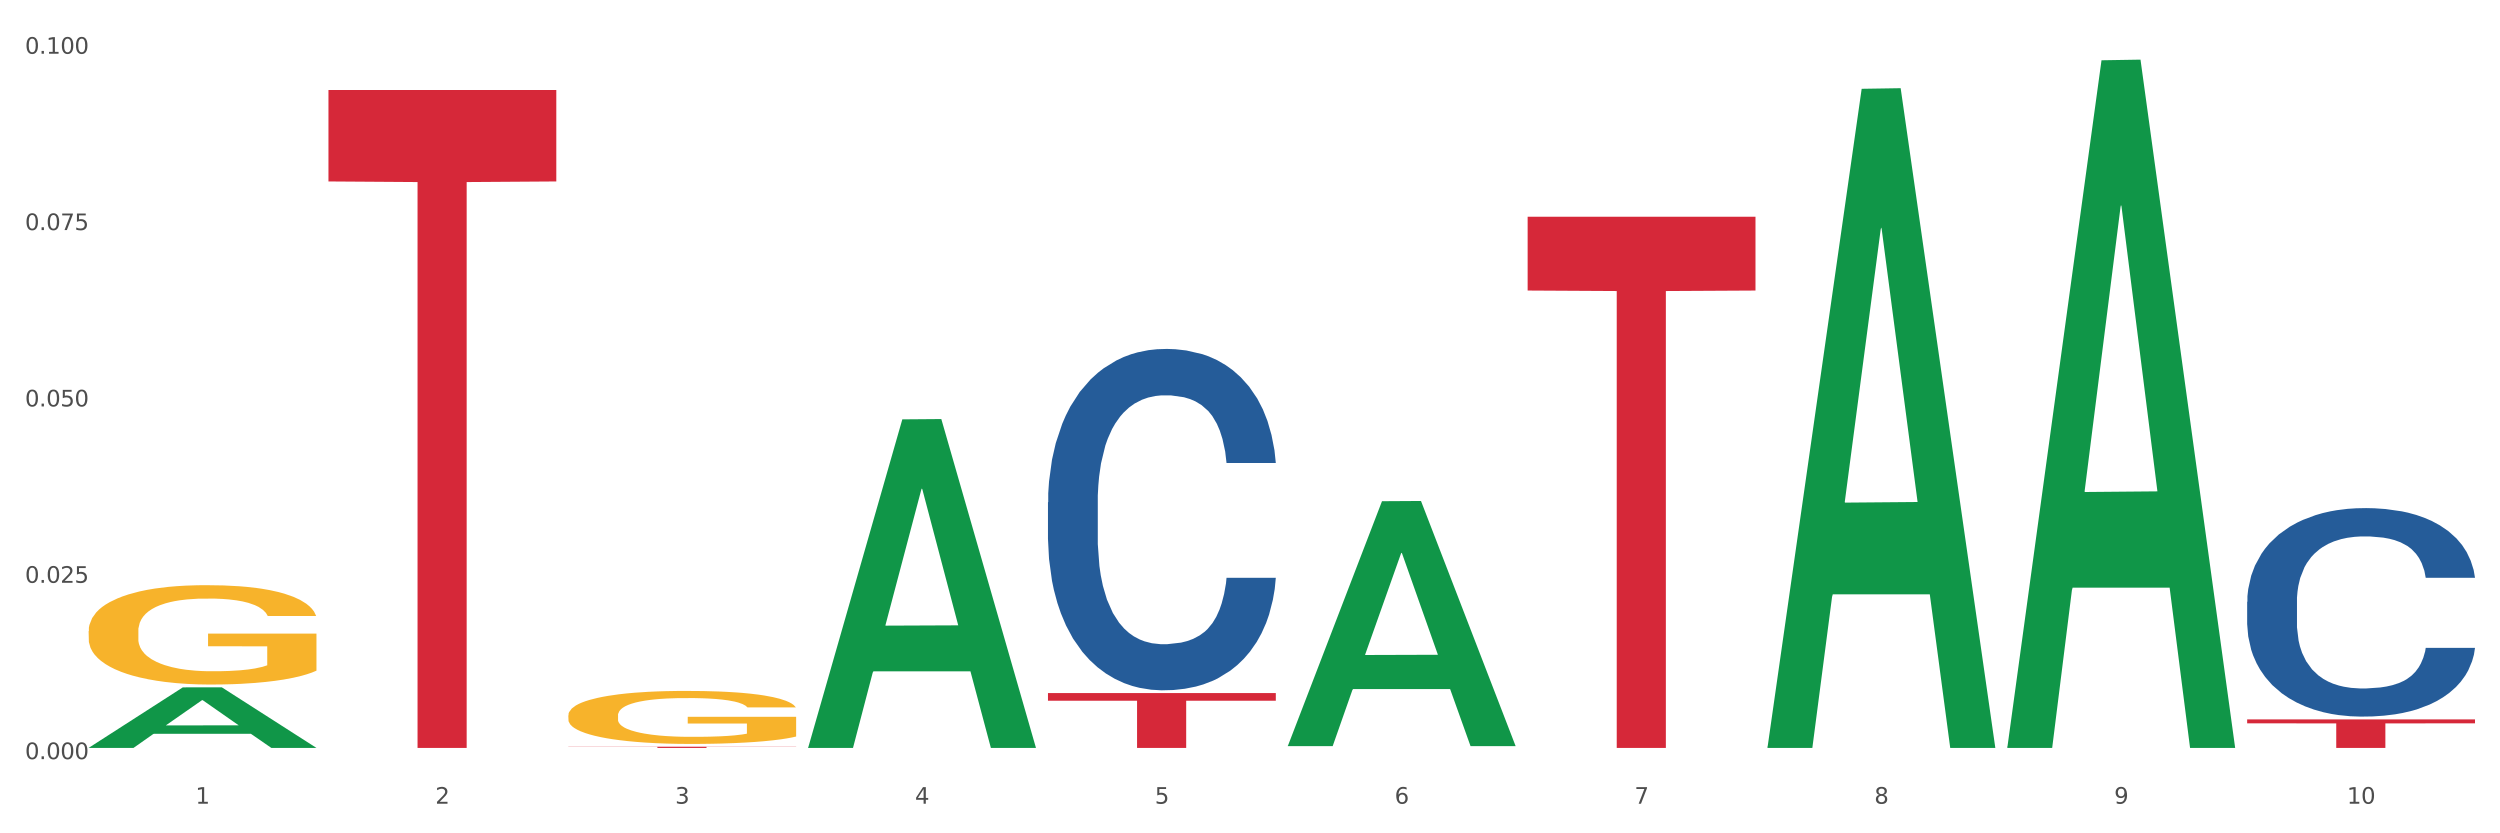
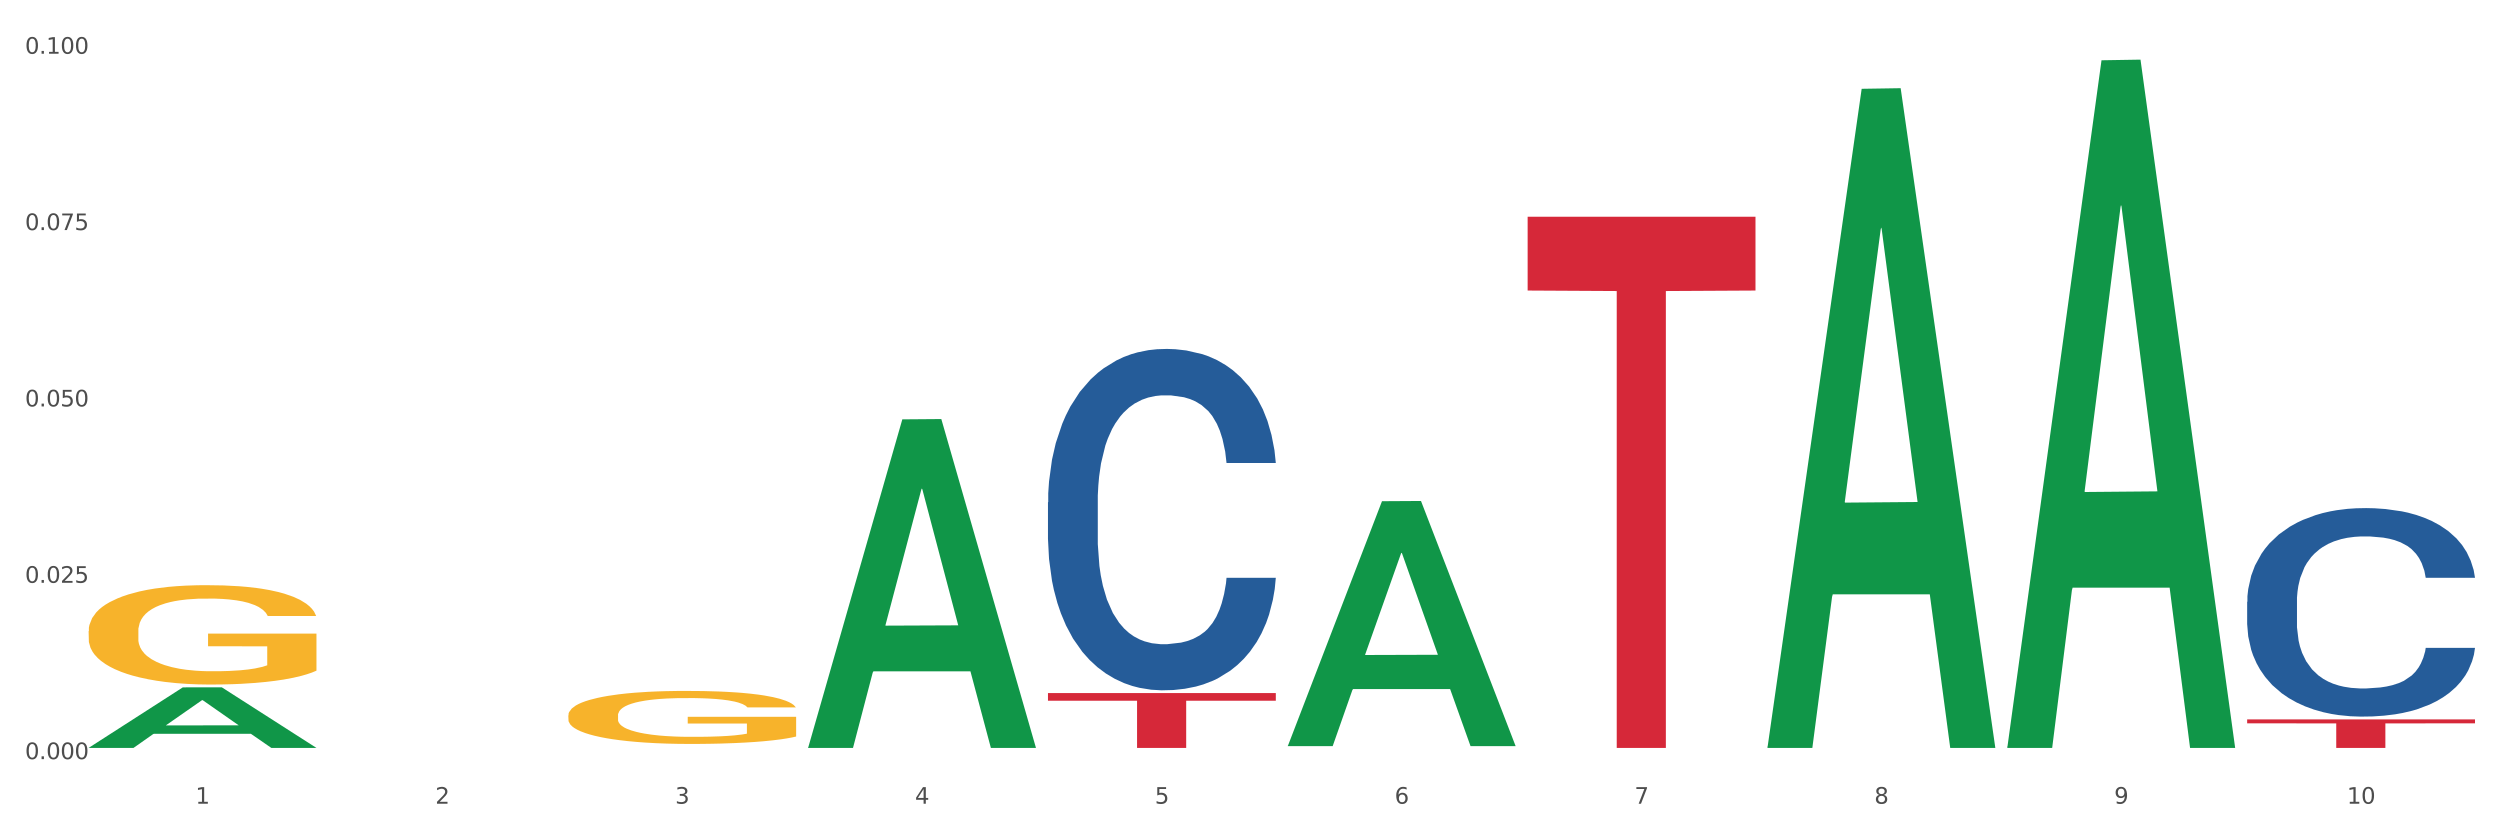
<svg xmlns="http://www.w3.org/2000/svg" xmlns:xlink="http://www.w3.org/1999/xlink" width="1080pt" height="360pt" viewBox="0 0 1080 360" version="1.1">
  <rect x="0" y="0" width="1080" height="360" fill="#333333" stroke="none" />
  <defs>
    <style type="text/css">*{stroke-linejoin: round; stroke-linecap: butt}</style>
  </defs>
  <g id="figure_1">
    <g id="patch_1">
      <path d="M 0 360  L 1080 360  L 1080 0  L 0 0  z " style="fill: #ffffff; stroke: #ffffff; stroke-linejoin: miter" />
    </g>
    <g id="axes_1">
      <g id="matplotlib.axis_1">
        <g id="xtick_1">
          <g id="text_1">
            <g style="fill: #4d4d4d" transform="translate(84.444 347.204) scale(0.096 -0.096)">
              <defs>
                <path id="DejaVuSans-31" d="M 794 531  L 1825 531  L 1825 4091  L 703 3866  L 703 4441  L 1819 4666  L 2450 4666  L 2450 531  L 3481 531  L 3481 0  L 794 0  L 794 531  z " transform="scale(0.016)" />
              </defs>
              <use xlink:href="#DejaVuSans-31" />
            </g>
          </g>
        </g>
        <g id="xtick_2">
          <g id="text_2">
            <g style="fill: #4d4d4d" transform="translate(188.053 347.204) scale(0.096 -0.096)">
              <defs>
                <path id="DejaVuSans-32" d="M 1228 531  L 3431 531  L 3431 0  L 469 0  L 469 531  Q 828 903 1448 1529  Q 2069 2156 2228 2338  Q 2531 2678 2651 2914  Q 2772 3150 2772 3378  Q 2772 3750 2511 3984  Q 2250 4219 1831 4219  Q 1534 4219 1204 4116  Q 875 4013 500 3803  L 500 4441  Q 881 4594 1212 4672  Q 1544 4750 1819 4750  Q 2544 4750 2975 4387  Q 3406 4025 3406 3419  Q 3406 3131 3298 2873  Q 3191 2616 2906 2266  Q 2828 2175 2409 1742  Q 1991 1309 1228 531  z " transform="scale(0.016)" />
              </defs>
              <use xlink:href="#DejaVuSans-32" />
            </g>
          </g>
        </g>
        <g id="xtick_3">
          <g id="text_3">
            <g style="fill: #4d4d4d" transform="translate(291.663 347.204) scale(0.096 -0.096)">
              <defs>
                <path id="DejaVuSans-33" d="M 2597 2516  Q 3050 2419 3304 2112  Q 3559 1806 3559 1356  Q 3559 666 3084 287  Q 2609 -91 1734 -91  Q 1441 -91 1130 -33  Q 819 25 488 141  L 488 750  Q 750 597 1062 519  Q 1375 441 1716 441  Q 2309 441 2620 675  Q 2931 909 2931 1356  Q 2931 1769 2642 2001  Q 2353 2234 1838 2234  L 1294 2234  L 1294 2753  L 1863 2753  Q 2328 2753 2575 2939  Q 2822 3125 2822 3475  Q 2822 3834 2567 4026  Q 2313 4219 1838 4219  Q 1578 4219 1281 4162  Q 984 4106 628 3988  L 628 4550  Q 988 4650 1302 4700  Q 1616 4750 1894 4750  Q 2613 4750 3031 4423  Q 3450 4097 3450 3541  Q 3450 3153 3228 2886  Q 3006 2619 2597 2516  z " transform="scale(0.016)" />
              </defs>
              <use xlink:href="#DejaVuSans-33" />
            </g>
          </g>
        </g>
        <g id="xtick_4">
          <g id="text_4">
            <g style="fill: #4d4d4d" transform="translate(395.273 347.204) scale(0.096 -0.096)">
              <defs>
                <path id="DejaVuSans-34" d="M 2419 4116  L 825 1625  L 2419 1625  L 2419 4116  z M 2253 4666  L 3047 4666  L 3047 1625  L 3713 1625  L 3713 1100  L 3047 1100  L 3047 0  L 2419 0  L 2419 1100  L 313 1100  L 313 1709  L 2253 4666  z " transform="scale(0.016)" />
              </defs>
              <use xlink:href="#DejaVuSans-34" />
            </g>
          </g>
        </g>
        <g id="xtick_5">
          <g id="text_5">
            <g style="fill: #4d4d4d" transform="translate(498.883 347.204) scale(0.096 -0.096)">
              <defs>
                <path id="DejaVuSans-35" d="M 691 4666  L 3169 4666  L 3169 4134  L 1269 4134  L 1269 2991  Q 1406 3038 1543 3061  Q 1681 3084 1819 3084  Q 2600 3084 3056 2656  Q 3513 2228 3513 1497  Q 3513 744 3044 326  Q 2575 -91 1722 -91  Q 1428 -91 1123 -41  Q 819 9 494 109  L 494 744  Q 775 591 1075 516  Q 1375 441 1709 441  Q 2250 441 2565 725  Q 2881 1009 2881 1497  Q 2881 1984 2565 2268  Q 2250 2553 1709 2553  Q 1456 2553 1204 2497  Q 953 2441 691 2322  L 691 4666  z " transform="scale(0.016)" />
              </defs>
              <use xlink:href="#DejaVuSans-35" />
            </g>
          </g>
        </g>
        <g id="xtick_6">
          <g id="text_6">
            <g style="fill: #4d4d4d" transform="translate(602.492 347.204) scale(0.096 -0.096)">
              <defs>
                <path id="DejaVuSans-36" d="M 2113 2584  Q 1688 2584 1439 2293  Q 1191 2003 1191 1497  Q 1191 994 1439 701  Q 1688 409 2113 409  Q 2538 409 2786 701  Q 3034 994 3034 1497  Q 3034 2003 2786 2293  Q 2538 2584 2113 2584  z M 3366 4563  L 3366 3988  Q 3128 4100 2886 4159  Q 2644 4219 2406 4219  Q 1781 4219 1451 3797  Q 1122 3375 1075 2522  Q 1259 2794 1537 2939  Q 1816 3084 2150 3084  Q 2853 3084 3261 2657  Q 3669 2231 3669 1497  Q 3669 778 3244 343  Q 2819 -91 2113 -91  Q 1303 -91 875 529  Q 447 1150 447 2328  Q 447 3434 972 4092  Q 1497 4750 2381 4750  Q 2619 4750 2861 4703  Q 3103 4656 3366 4563  z " transform="scale(0.016)" />
              </defs>
              <use xlink:href="#DejaVuSans-36" />
            </g>
          </g>
        </g>
        <g id="xtick_7">
          <g id="text_7">
            <g style="fill: #4d4d4d" transform="translate(706.102 347.204) scale(0.096 -0.096)">
              <defs>
                <path id="DejaVuSans-37" d="M 525 4666  L 3525 4666  L 3525 4397  L 1831 0  L 1172 0  L 2766 4134  L 525 4134  L 525 4666  z " transform="scale(0.016)" />
              </defs>
              <use xlink:href="#DejaVuSans-37" />
            </g>
          </g>
        </g>
        <g id="xtick_8">
          <g id="text_8">
            <g style="fill: #4d4d4d" transform="translate(809.712 347.204) scale(0.096 -0.096)">
              <defs>
                <path id="DejaVuSans-38" d="M 2034 2216  Q 1584 2216 1326 1975  Q 1069 1734 1069 1313  Q 1069 891 1326 650  Q 1584 409 2034 409  Q 2484 409 2743 651  Q 3003 894 3003 1313  Q 3003 1734 2745 1975  Q 2488 2216 2034 2216  z M 1403 2484  Q 997 2584 770 2862  Q 544 3141 544 3541  Q 544 4100 942 4425  Q 1341 4750 2034 4750  Q 2731 4750 3128 4425  Q 3525 4100 3525 3541  Q 3525 3141 3298 2862  Q 3072 2584 2669 2484  Q 3125 2378 3379 2068  Q 3634 1759 3634 1313  Q 3634 634 3220 271  Q 2806 -91 2034 -91  Q 1263 -91 848 271  Q 434 634 434 1313  Q 434 1759 690 2068  Q 947 2378 1403 2484  z M 1172 3481  Q 1172 3119 1398 2916  Q 1625 2713 2034 2713  Q 2441 2713 2670 2916  Q 2900 3119 2900 3481  Q 2900 3844 2670 4047  Q 2441 4250 2034 4250  Q 1625 4250 1398 4047  Q 1172 3844 1172 3481  z " transform="scale(0.016)" />
              </defs>
              <use xlink:href="#DejaVuSans-38" />
            </g>
          </g>
        </g>
        <g id="xtick_9">
          <g id="text_9">
            <g style="fill: #4d4d4d" transform="translate(913.322 347.204) scale(0.096 -0.096)">
              <defs>
                <path id="DejaVuSans-39" d="M 703 97  L 703 672  Q 941 559 1184 500  Q 1428 441 1663 441  Q 2288 441 2617 861  Q 2947 1281 2994 2138  Q 2813 1869 2534 1725  Q 2256 1581 1919 1581  Q 1219 1581 811 2004  Q 403 2428 403 3163  Q 403 3881 828 4315  Q 1253 4750 1959 4750  Q 2769 4750 3195 4129  Q 3622 3509 3622 2328  Q 3622 1225 3098 567  Q 2575 -91 1691 -91  Q 1453 -91 1209 -44  Q 966 3 703 97  z M 1959 2075  Q 2384 2075 2632 2365  Q 2881 2656 2881 3163  Q 2881 3666 2632 3958  Q 2384 4250 1959 4250  Q 1534 4250 1286 3958  Q 1038 3666 1038 3163  Q 1038 2656 1286 2365  Q 1534 2075 1959 2075  z " transform="scale(0.016)" />
              </defs>
              <use xlink:href="#DejaVuSans-39" />
            </g>
          </g>
        </g>
        <g id="xtick_10">
          <g id="text_10">
            <g style="fill: #4d4d4d" transform="translate(1013.877 347.204) scale(0.096 -0.096)">
              <defs>
                <path id="DejaVuSans-30" d="M 2034 4250  Q 1547 4250 1301 3770  Q 1056 3291 1056 2328  Q 1056 1369 1301 889  Q 1547 409 2034 409  Q 2525 409 2770 889  Q 3016 1369 3016 2328  Q 3016 3291 2770 3770  Q 2525 4250 2034 4250  z M 2034 4750  Q 2819 4750 3233 4129  Q 3647 3509 3647 2328  Q 3647 1150 3233 529  Q 2819 -91 2034 -91  Q 1250 -91 836 529  Q 422 1150 422 2328  Q 422 3509 836 4129  Q 1250 4750 2034 4750  z " transform="scale(0.016)" />
              </defs>
              <use xlink:href="#DejaVuSans-31" />
              <use xlink:href="#DejaVuSans-30" transform="translate(63.623 0)" />
            </g>
          </g>
        </g>
        <g id="xtick_11" />
        <g id="xtick_12" />
        <g id="xtick_13" />
        <g id="xtick_14" />
        <g id="xtick_15" />
        <g id="xtick_16" />
        <g id="xtick_17" />
        <g id="xtick_18" />
        <g id="xtick_19" />
      </g>
      <g id="matplotlib.axis_2">
        <g id="ytick_1">
          <g id="text_11">
            <g style="fill: #4d4d4d" transform="translate(10.8 327.95) scale(0.096 -0.096)">
              <defs>
                <path id="DejaVuSans-2e" d="M 684 794  L 1344 794  L 1344 0  L 684 0  L 684 794  z " transform="scale(0.016)" />
              </defs>
              <use xlink:href="#DejaVuSans-30" />
              <use xlink:href="#DejaVuSans-2e" transform="translate(63.623 0)" />
              <use xlink:href="#DejaVuSans-30" transform="translate(95.41 0)" />
              <use xlink:href="#DejaVuSans-30" transform="translate(159.033 0)" />
              <use xlink:href="#DejaVuSans-30" transform="translate(222.656 0)" />
            </g>
          </g>
        </g>
        <g id="ytick_2">
          <g id="text_12">
            <g style="fill: #4d4d4d" transform="translate(10.8 251.767) scale(0.096 -0.096)">
              <use xlink:href="#DejaVuSans-30" />
              <use xlink:href="#DejaVuSans-2e" transform="translate(63.623 0)" />
              <use xlink:href="#DejaVuSans-30" transform="translate(95.41 0)" />
              <use xlink:href="#DejaVuSans-32" transform="translate(159.033 0)" />
              <use xlink:href="#DejaVuSans-35" transform="translate(222.656 0)" />
            </g>
          </g>
        </g>
        <g id="ytick_3">
          <g id="text_13">
            <g style="fill: #4d4d4d" transform="translate(10.8 175.584) scale(0.096 -0.096)">
              <use xlink:href="#DejaVuSans-30" />
              <use xlink:href="#DejaVuSans-2e" transform="translate(63.623 0)" />
              <use xlink:href="#DejaVuSans-30" transform="translate(95.41 0)" />
              <use xlink:href="#DejaVuSans-35" transform="translate(159.033 0)" />
              <use xlink:href="#DejaVuSans-30" transform="translate(222.656 0)" />
            </g>
          </g>
        </g>
        <g id="ytick_4">
          <g id="text_14">
            <g style="fill: #4d4d4d" transform="translate(10.8 99.402) scale(0.096 -0.096)">
              <use xlink:href="#DejaVuSans-30" />
              <use xlink:href="#DejaVuSans-2e" transform="translate(63.623 0)" />
              <use xlink:href="#DejaVuSans-30" transform="translate(95.41 0)" />
              <use xlink:href="#DejaVuSans-37" transform="translate(159.033 0)" />
              <use xlink:href="#DejaVuSans-35" transform="translate(222.656 0)" />
            </g>
          </g>
        </g>
        <g id="ytick_5">
          <g id="text_15">
            <g style="fill: #4d4d4d" transform="translate(10.8 23.219) scale(0.096 -0.096)">
              <use xlink:href="#DejaVuSans-30" />
              <use xlink:href="#DejaVuSans-2e" transform="translate(63.623 0)" />
              <use xlink:href="#DejaVuSans-31" transform="translate(95.41 0)" />
              <use xlink:href="#DejaVuSans-30" transform="translate(159.033 0)" />
              <use xlink:href="#DejaVuSans-30" transform="translate(222.656 0)" />
            </g>
          </g>
        </g>
        <g id="ytick_6" />
        <g id="ytick_7" />
        <g id="ytick_8" />
        <g id="ytick_9" />
      </g>
      <g id="PolyCollection_1">
        <path d="M 38.283 323.059  L 38.384 323.034  L 78.974 296.944  L 95.818 296.92  L 136.712 323.108  L 117.229 323.108  L 108.401 317.01  L 66.493 317.01  L 66.188 317.108  L 57.664 323.108  L 38.283 323.108  L 38.283 323.059  L 71.769 313.371  L 103.125 313.346  L 87.599 302.502  L 87.396 302.453  L 87.193 302.526  L 71.668 313.346  L 71.769 313.371  L 38.283 323.059  z " clip-path="url(#pd248578c4f)" style="fill: #109648" />
        <path d="M 38.283 272.631  L 38.399 272.592  L 38.399 271.181  L 38.632 269.965  L 39.794 267.025  L 41.537 264.594  L 42.815 263.3  L 44.093 262.241  L 45.604 261.182  L 47.464 260.085  L 50.834 258.477  L 52.925 257.654  L 55.482 256.791  L 60.13 255.536  L 63.5 254.83  L 66.987 254.242  L 72.681 253.537  L 76.4 253.223  L 80.351 252.988  L 85.115 252.831  L 88.718 252.792  L 96.62 252.909  L 103.36 253.262  L 106.614 253.537  L 110.798 254.007  L 113.006 254.321  L 116.608 254.948  L 120.327 255.772  L 122.883 256.477  L 126.718 257.81  L 129.623 259.143  L 132.296 260.79  L 133.691 261.927  L 134.737 262.986  L 135.666 264.201  L 136.596 266.123  L 115.678 266.123  L 114.865 264.75  L 113.587 263.457  L 111.727 262.202  L 110.1 261.418  L 107.311 260.437  L 104.755 259.81  L 102.082 259.34  L 98.828 258.947  L 96.271 258.751  L 92.669 258.595  L 85.58 258.634  L 80.816 258.947  L 77.562 259.34  L 75.47 259.692  L 73.611 260.085  L 71.519 260.633  L 69.078 261.457  L 67.335 262.202  L 65.592 263.143  L 64.198 264.084  L 62.919 265.182  L 61.873 266.358  L 61.06 267.573  L 60.363 269.063  L 59.782 271.534  L 59.782 276.905  L 60.014 278.121  L 60.595 279.728  L 61.292 280.944  L 62.455 282.395  L 63.5 283.375  L 65.476 284.786  L 67.684 285.963  L 69.427 286.708  L 71.17 287.335  L 74.192 288.197  L 77.562 288.903  L 80.467 289.335  L 84.418 289.727  L 87.091 289.883  L 89.415 289.962  L 95.109 289.962  L 99.177 289.844  L 103.709 289.57  L 107.195 289.217  L 110.1 288.786  L 113.354 288.08  L 115.446 287.413  L 115.446 279.219  L 89.88 279.179  L 89.88 273.729  L 136.712 273.729  L 136.712 289.727  L 134.737 290.55  L 132.529 291.295  L 130.205 291.962  L 126.718 292.785  L 122.535 293.569  L 118.816 294.118  L 114.865 294.589  L 110.217 295.02  L 104.174 295.412  L 100.455 295.569  L 95.807 295.686  L 90.345 295.726  L 85.58 295.647  L 80.932 295.451  L 76.051 295.098  L 71.286 294.589  L 67.684 294.079  L 64.081 293.451  L 60.247 292.628  L 57.225 291.844  L 54.901 291.138  L 52.344 290.236  L 49.555 289.06  L 47.464 288.001  L 45.604 286.904  L 43.629 285.492  L 42.234 284.277  L 40.84 282.747  L 40.026 281.61  L 39.096 279.846  L 38.399 277.376  L 38.283 272.631  z " clip-path="url(#pd248578c4f)" style="fill: #f7b32b" />
-         <path d="M 970.771 259.971  L 970.887 259.889  L 970.887 257.585  L 971.236 254.459  L 972.516 248.7  L 974.145 244.34  L 976.937 239.239  L 978.45 237.1  L 980.428 234.714  L 984.5 230.847  L 989.154 227.557  L 992.411 225.747  L 994.854 224.595  L 1000.323 222.538  L 1003.464 221.633  L 1006.722 220.893  L 1009.514 220.399  L 1014.168 219.823  L 1017.891 219.576  L 1022.196 219.494  L 1025.803 219.576  L 1030.573 219.906  L 1037.554 220.893  L 1040.23 221.469  L 1043.836 222.456  L 1047.56 223.772  L 1050.585 225.089  L 1054.075 226.981  L 1057.682 229.449  L 1061.172 232.575  L 1063.615 235.455  L 1065.593 238.498  L 1067.338 242.201  L 1068.618 246.232  L 1069.2 249.605  L 1047.909 249.605  L 1047.327 246.561  L 1046.163 243.27  L 1045 241.049  L 1043.72 239.239  L 1041.742 237.182  L 1039.997 235.866  L 1037.088 234.303  L 1034.412 233.315  L 1032.202 232.74  L 1029.526 232.246  L 1023.825 231.752  L 1019.753 231.752  L 1017.193 231.917  L 1014.052 232.328  L 1011.376 232.904  L 1008.234 233.891  L 1005.791 234.961  L 1003.348 236.359  L 1001.952 237.347  L 999.857 239.157  L 998.461 240.637  L 996.6 243.188  L 995.553 244.998  L 993.691 249.687  L 992.877 253.142  L 992.528 255.528  L 992.295 258.161  L 992.295 270.995  L 992.993 276.754  L 993.575 279.222  L 994.505 282.019  L 996.251 285.639  L 998.81 289.177  L 1001.486 291.727  L 1003.697 293.29  L 1005.791 294.442  L 1007.885 295.347  L 1010.445 296.169  L 1012.539 296.663  L 1015.681 297.157  L 1019.404 297.404  L 1022.312 297.404  L 1028.246 296.992  L 1030.922 296.581  L 1033.482 296.005  L 1036.274 295.1  L 1038.484 294.113  L 1039.764 293.372  L 1041.859 291.809  L 1043.487 290.164  L 1044.884 288.272  L 1045.814 286.626  L 1046.861 284.158  L 1047.676 281.361  L 1047.909 279.88  L 1069.2 279.88  L 1068.735 282.842  L 1067.92 285.721  L 1066.291 289.588  L 1065.012 291.809  L 1063.034 294.524  L 1060.939 296.828  L 1058.031 299.378  L 1055.355 301.27  L 1052.562 302.916  L 1049.537 304.396  L 1044.069 306.453  L 1042.091 307.029  L 1037.903 308.016  L 1034.645 308.592  L 1029.875 309.168  L 1024.988 309.497  L 1019.869 309.579  L 1015.332 309.415  L 1010.329 308.921  L 1007.187 308.428  L 1003.697 307.687  L 999.625 306.535  L 995.785 305.137  L 992.179 303.491  L 988.804 301.599  L 985.663 299.46  L 981.591 295.923  L 978.566 292.467  L 976.355 289.259  L 974.843 286.544  L 973.33 283.089  L 972.516 280.703  L 971.236 274.944  L 970.771 269.596  L 970.771 259.971  z " clip-path="url(#pd248578c4f)" style="fill: #255c99" />
+         <path d="M 970.771 259.971  L 970.887 259.889  L 970.887 257.585  L 971.236 254.459  L 972.516 248.7  L 974.145 244.34  L 976.937 239.239  L 978.45 237.1  L 980.428 234.714  L 984.5 230.847  L 989.154 227.557  L 992.411 225.747  L 994.854 224.595  L 1000.323 222.538  L 1003.464 221.633  L 1006.722 220.893  L 1009.514 220.399  L 1014.168 219.823  L 1017.891 219.576  L 1022.196 219.494  L 1025.803 219.576  L 1030.573 219.906  L 1037.554 220.893  L 1040.23 221.469  L 1043.836 222.456  L 1047.56 223.772  L 1050.585 225.089  L 1054.075 226.981  L 1057.682 229.449  L 1061.172 232.575  L 1063.615 235.455  L 1065.593 238.498  L 1067.338 242.201  L 1068.618 246.232  L 1069.2 249.605  L 1047.909 249.605  L 1047.327 246.561  L 1046.163 243.27  L 1045 241.049  L 1043.72 239.239  L 1041.742 237.182  L 1039.997 235.866  L 1037.088 234.303  L 1034.412 233.315  L 1032.202 232.74  L 1029.526 232.246  L 1023.825 231.752  L 1019.753 231.752  L 1017.193 231.917  L 1014.052 232.328  L 1011.376 232.904  L 1008.234 233.891  L 1005.791 234.961  L 1003.348 236.359  L 1001.952 237.347  L 999.857 239.157  L 998.461 240.637  L 996.6 243.188  L 995.553 244.998  L 993.691 249.687  L 992.877 253.142  L 992.528 255.528  L 992.295 258.161  L 992.295 270.995  L 992.993 276.754  L 993.575 279.222  L 994.505 282.019  L 996.251 285.639  L 998.81 289.177  L 1001.486 291.727  L 1003.697 293.29  L 1005.791 294.442  L 1007.885 295.347  L 1010.445 296.169  L 1012.539 296.663  L 1015.681 297.157  L 1019.404 297.404  L 1022.312 297.404  L 1028.246 296.992  L 1030.922 296.581  L 1033.482 296.005  L 1036.274 295.1  L 1038.484 294.113  L 1041.859 291.809  L 1043.487 290.164  L 1044.884 288.272  L 1045.814 286.626  L 1046.861 284.158  L 1047.676 281.361  L 1047.909 279.88  L 1069.2 279.88  L 1068.735 282.842  L 1067.92 285.721  L 1066.291 289.588  L 1065.012 291.809  L 1063.034 294.524  L 1060.939 296.828  L 1058.031 299.378  L 1055.355 301.27  L 1052.562 302.916  L 1049.537 304.396  L 1044.069 306.453  L 1042.091 307.029  L 1037.903 308.016  L 1034.645 308.592  L 1029.875 309.168  L 1024.988 309.497  L 1019.869 309.579  L 1015.332 309.415  L 1010.329 308.921  L 1007.187 308.428  L 1003.697 307.687  L 999.625 306.535  L 995.785 305.137  L 992.179 303.491  L 988.804 301.599  L 985.663 299.46  L 981.591 295.923  L 978.566 292.467  L 976.355 289.259  L 974.843 286.544  L 973.33 283.089  L 972.516 280.703  L 971.236 274.944  L 970.771 269.596  L 970.771 259.971  z " clip-path="url(#pd248578c4f)" style="fill: #255c99" />
        <path d="M 245.502 309.061  L 245.619 309.04  L 245.619 308.287  L 245.851 307.639  L 247.013 306.07  L 248.756 304.773  L 250.035 304.083  L 251.313 303.518  L 252.824 302.953  L 254.683 302.367  L 258.053 301.51  L 260.145 301.07  L 262.701 300.61  L 267.35 299.941  L 270.72 299.564  L 274.206 299.25  L 279.9 298.874  L 283.619 298.706  L 287.57 298.581  L 292.335 298.497  L 295.937 298.476  L 303.84 298.539  L 310.58 298.727  L 313.834 298.874  L 318.017 299.125  L 320.225 299.292  L 323.828 299.627  L 327.546 300.066  L 330.103 300.443  L 333.938 301.154  L 336.843 301.865  L 339.516 302.744  L 340.91 303.35  L 341.956 303.915  L 342.886 304.564  L 343.816 305.589  L 322.898 305.589  L 322.084 304.857  L 320.806 304.166  L 318.947 303.497  L 317.32 303.079  L 314.531 302.556  L 311.974 302.221  L 309.301 301.97  L 306.048 301.761  L 303.491 301.656  L 299.888 301.572  L 292.8 301.593  L 288.035 301.761  L 284.781 301.97  L 282.689 302.158  L 280.83 302.367  L 278.738 302.66  L 276.298 303.099  L 274.555 303.497  L 272.812 303.999  L 271.417 304.501  L 270.139 305.087  L 269.093 305.714  L 268.28 306.363  L 267.582 307.158  L 267.001 308.476  L 267.001 311.342  L 267.234 311.99  L 267.815 312.848  L 268.512 313.496  L 269.674 314.27  L 270.72 314.793  L 272.695 315.546  L 274.903 316.174  L 276.647 316.571  L 278.39 316.906  L 281.411 317.366  L 284.781 317.743  L 287.686 317.973  L 291.638 318.182  L 294.31 318.266  L 296.635 318.308  L 302.329 318.308  L 306.396 318.245  L 310.928 318.098  L 314.415 317.91  L 317.32 317.68  L 320.574 317.303  L 322.665 316.948  L 322.665 312.576  L 297.099 312.555  L 297.099 309.647  L 343.932 309.647  L 343.932 318.182  L 341.956 318.621  L 339.748 319.019  L 337.424 319.374  L 333.938 319.814  L 329.754 320.232  L 326.036 320.525  L 322.084 320.776  L 317.436 321.006  L 311.393 321.215  L 307.674 321.299  L 303.026 321.362  L 297.564 321.383  L 292.8 321.341  L 288.151 321.236  L 283.271 321.048  L 278.506 320.776  L 274.903 320.504  L 271.301 320.169  L 267.466 319.73  L 264.445 319.312  L 262.12 318.935  L 259.564 318.454  L 256.775 317.826  L 254.683 317.262  L 252.824 316.676  L 250.848 315.923  L 249.454 315.274  L 248.059 314.458  L 247.246 313.852  L 246.316 312.91  L 245.619 311.593  L 245.502 309.061  z " clip-path="url(#pd248578c4f)" style="fill: #f7b32b" />
-         <path d="M 38.283 324.944  L 38.399 324.944  L 38.399 324.944  L 38.748 324.943  L 40.028 324.943  L 41.657 324.942  L 44.449 324.942  L 45.962 324.941  L 47.94 324.941  L 52.012 324.941  L 56.666 324.94  L 59.923 324.94  L 62.367 324.94  L 67.835 324.94  L 70.976 324.94  L 74.234 324.94  L 77.026 324.94  L 81.68 324.94  L 85.403 324.94  L 89.708 324.94  L 93.315 324.94  L 98.085 324.94  L 105.066 324.94  L 107.742 324.94  L 111.349 324.94  L 115.072 324.94  L 118.097 324.94  L 121.587 324.94  L 125.194 324.941  L 128.684 324.941  L 131.128 324.941  L 133.106 324.942  L 134.851 324.942  L 136.131 324.942  L 136.712 324.943  L 115.421 324.943  L 114.839 324.943  L 113.676 324.942  L 112.512 324.942  L 111.232 324.942  L 109.254 324.941  L 107.509 324.941  L 104.601 324.941  L 101.925 324.941  L 99.714 324.941  L 97.038 324.941  L 91.337 324.941  L 87.265 324.941  L 84.705 324.941  L 81.564 324.941  L 78.888 324.941  L 75.747 324.941  L 73.303 324.941  L 70.86 324.941  L 69.464 324.941  L 67.37 324.942  L 65.974 324.942  L 64.112 324.942  L 63.065 324.942  L 61.203 324.943  L 60.389 324.943  L 60.04 324.944  L 59.807 324.944  L 59.807 324.945  L 60.505 324.946  L 61.087 324.946  L 62.018 324.946  L 63.763 324.947  L 66.323 324.947  L 68.999 324.948  L 71.209 324.948  L 73.303 324.948  L 75.398 324.948  L 77.957 324.948  L 80.051 324.948  L 83.193 324.948  L 86.916 324.948  L 89.825 324.948  L 95.758 324.948  L 98.434 324.948  L 100.994 324.948  L 103.786 324.948  L 105.997 324.948  L 107.277 324.948  L 109.371 324.948  L 111 324.947  L 112.396 324.947  L 113.327 324.947  L 114.374 324.947  L 115.188 324.946  L 115.421 324.946  L 136.712 324.946  L 136.247 324.947  L 135.432 324.947  L 133.804 324.947  L 132.524 324.948  L 130.546 324.948  L 128.452 324.948  L 125.543 324.948  L 122.867 324.949  L 120.075 324.949  L 117.05 324.949  L 111.581 324.949  L 109.603 324.949  L 105.415 324.949  L 102.157 324.949  L 97.387 324.949  L 92.501 324.949  L 87.381 324.95  L 82.844 324.949  L 77.841 324.949  L 74.7 324.949  L 71.209 324.949  L 67.137 324.949  L 63.298 324.949  L 59.691 324.949  L 56.317 324.949  L 53.175 324.948  L 49.103 324.948  L 46.078 324.948  L 43.868 324.947  L 42.355 324.947  L 40.843 324.947  L 40.028 324.946  L 38.748 324.946  L 38.283 324.945  L 38.283 324.944  z " clip-path="url(#pd248578c4f)" style="fill: #255c99" />
-         <path d="M 141.893 38.889  L 240.322 38.889  L 240.322 78.386  L 201.603 78.653  L 201.603 323.108  L 180.378 323.108  L 180.378 78.653  L 141.893 78.386  L 141.893 39.156  L 141.893 38.889  z " clip-path="url(#pd248578c4f)" style="fill: #d62839" />
-         <path d="M 245.502 322.577  L 343.932 322.577  L 343.932 322.651  L 305.213 322.651  L 305.213 323.108  L 283.988 323.108  L 283.988 322.651  L 245.502 322.651  L 245.502 322.577  L 245.502 322.577  z " clip-path="url(#pd248578c4f)" style="fill: #d62839" />
        <path d="M 452.722 217.001  L 452.838 216.866  L 452.838 213.094  L 453.187 207.976  L 454.467 198.548  L 456.096 191.409  L 458.888 183.058  L 460.401 179.556  L 462.379 175.65  L 466.451 169.319  L 471.105 163.932  L 474.362 160.969  L 476.806 159.083  L 482.274 155.716  L 485.415 154.234  L 488.673 153.022  L 491.465 152.214  L 496.119 151.271  L 499.842 150.867  L 504.147 150.732  L 507.754 150.867  L 512.524 151.405  L 519.505 153.022  L 522.181 153.965  L 525.788 155.581  L 529.511 157.736  L 532.536 159.891  L 536.026 162.989  L 539.633 167.03  L 543.123 172.148  L 545.567 176.862  L 547.545 181.846  L 549.29 187.907  L 550.57 194.507  L 551.151 200.029  L 529.86 200.029  L 529.278 195.046  L 528.115 189.658  L 526.951 186.021  L 525.671 183.058  L 523.693 179.691  L 521.948 177.536  L 519.04 174.977  L 516.364 173.36  L 514.153 172.417  L 511.477 171.609  L 505.776 170.801  L 501.704 170.801  L 499.144 171.07  L 496.003 171.744  L 493.327 172.687  L 490.186 174.303  L 487.742 176.054  L 485.299 178.344  L 483.903 179.96  L 481.809 182.923  L 480.412 185.348  L 478.551 189.523  L 477.504 192.487  L 475.642 200.164  L 474.828 205.821  L 474.479 209.727  L 474.246 214.037  L 474.246 235.049  L 474.944 244.478  L 475.526 248.519  L 476.457 253.098  L 478.202 259.025  L 480.762 264.816  L 483.438 268.992  L 485.648 271.551  L 487.742 273.437  L 489.837 274.918  L 492.396 276.265  L 494.49 277.073  L 497.632 277.882  L 501.355 278.286  L 504.264 278.286  L 510.197 277.612  L 512.873 276.939  L 515.433 275.996  L 518.225 274.514  L 520.436 272.898  L 521.716 271.686  L 523.81 269.127  L 525.439 266.433  L 526.835 263.335  L 527.766 260.641  L 528.813 256.6  L 529.627 252.021  L 529.86 249.596  L 551.151 249.596  L 550.686 254.445  L 549.871 259.159  L 548.243 265.49  L 546.963 269.127  L 544.985 273.571  L 542.891 277.343  L 539.982 281.518  L 537.306 284.616  L 534.514 287.31  L 531.489 289.734  L 526.02 293.102  L 524.042 294.045  L 519.854 295.661  L 516.596 296.604  L 511.826 297.547  L 506.94 298.085  L 501.82 298.22  L 497.283 297.951  L 492.28 297.143  L 489.138 296.334  L 485.648 295.122  L 481.576 293.236  L 477.737 290.947  L 474.13 288.253  L 470.756 285.155  L 467.614 281.653  L 463.542 275.861  L 460.517 270.204  L 458.307 264.951  L 456.794 260.506  L 455.282 254.849  L 454.467 250.943  L 453.187 241.515  L 452.722 232.76  L 452.722 217.001  z " clip-path="url(#pd248578c4f)" style="fill: #255c99" />
        <path d="M 659.941 93.625  L 758.371 93.625  L 758.371 125.515  L 719.652 125.731  L 719.652 323.108  L 698.427 323.108  L 698.427 125.731  L 659.941 125.515  L 659.941 93.84  L 659.941 93.625  z " clip-path="url(#pd248578c4f)" style="fill: #d62839" />
        <path d="M 867.161 322.55  L 867.262 322.271  L 907.852 26.039  L 924.696 25.759  L 965.59 323.108  L 946.107 323.108  L 937.279 253.866  L 895.371 253.866  L 895.066 254.983  L 886.542 323.108  L 867.161 323.108  L 867.161 322.55  L 900.647 212.545  L 932.003 212.266  L 916.477 89.138  L 916.274 88.58  L 916.071 89.417  L 900.546 212.266  L 900.647 212.545  L 867.161 322.55  z " clip-path="url(#pd248578c4f)" style="fill: #109648" />
        <path d="M 763.551 322.573  L 763.653 322.305  L 804.242 38.362  L 821.087 38.095  L 861.981 323.108  L 842.498 323.108  L 833.669 256.739  L 791.761 256.739  L 791.456 257.809  L 782.933 323.108  L 763.551 323.108  L 763.551 322.573  L 797.037 217.131  L 828.393 216.864  L 812.867 98.844  L 812.664 98.309  L 812.461 99.112  L 796.936 216.864  L 797.037 217.131  L 763.551 322.573  z " clip-path="url(#pd248578c4f)" style="fill: #109648" />
        <path d="M 556.332 322.144  L 556.433 322.045  L 597.023 216.521  L 613.867 216.421  L 654.761 322.343  L 635.278 322.343  L 626.45 297.678  L 584.541 297.678  L 584.237 298.075  L 575.713 322.343  L 556.332 322.343  L 556.332 322.144  L 589.818 282.958  L 621.173 282.858  L 605.648 238.998  L 605.445 238.799  L 605.242 239.097  L 589.717 282.858  L 589.818 282.958  L 556.332 322.144  z " clip-path="url(#pd248578c4f)" style="fill: #109648" />
        <path d="M 349.112 322.841  L 349.214 322.708  L 389.803 181.163  L 406.648 181.029  L 447.542 323.108  L 428.059 323.108  L 419.23 290.023  L 377.322 290.023  L 377.017 290.557  L 368.494 323.108  L 349.112 323.108  L 349.112 322.841  L 382.598 270.279  L 413.954 270.145  L 398.428 211.313  L 398.225 211.046  L 398.022 211.446  L 382.497 270.145  L 382.598 270.279  L 349.112 322.841  z " clip-path="url(#pd248578c4f)" style="fill: #109648" />
        <path d="M 452.722 299.414  L 551.151 299.414  L 551.151 302.707  L 512.433 302.729  L 512.433 323.108  L 491.207 323.108  L 491.207 302.729  L 452.722 302.707  L 452.722 299.436  L 452.722 299.414  z " clip-path="url(#pd248578c4f)" style="fill: #d62839" />
        <path d="M 970.771 310.774  L 1069.2 310.774  L 1069.2 312.488  L 1030.481 312.499  L 1030.481 323.108  L 1009.256 323.108  L 1009.256 312.499  L 970.771 312.488  L 970.771 310.785  L 970.771 310.774  z " clip-path="url(#pd248578c4f)" style="fill: #d62839" />
      </g>
    </g>
  </g>
  <defs>
    <clipPath id="pd248578c4f">
      <rect x="38.283" y="10.8" width="1030.917" height="329.109" />
    </clipPath>
  </defs>
</svg>